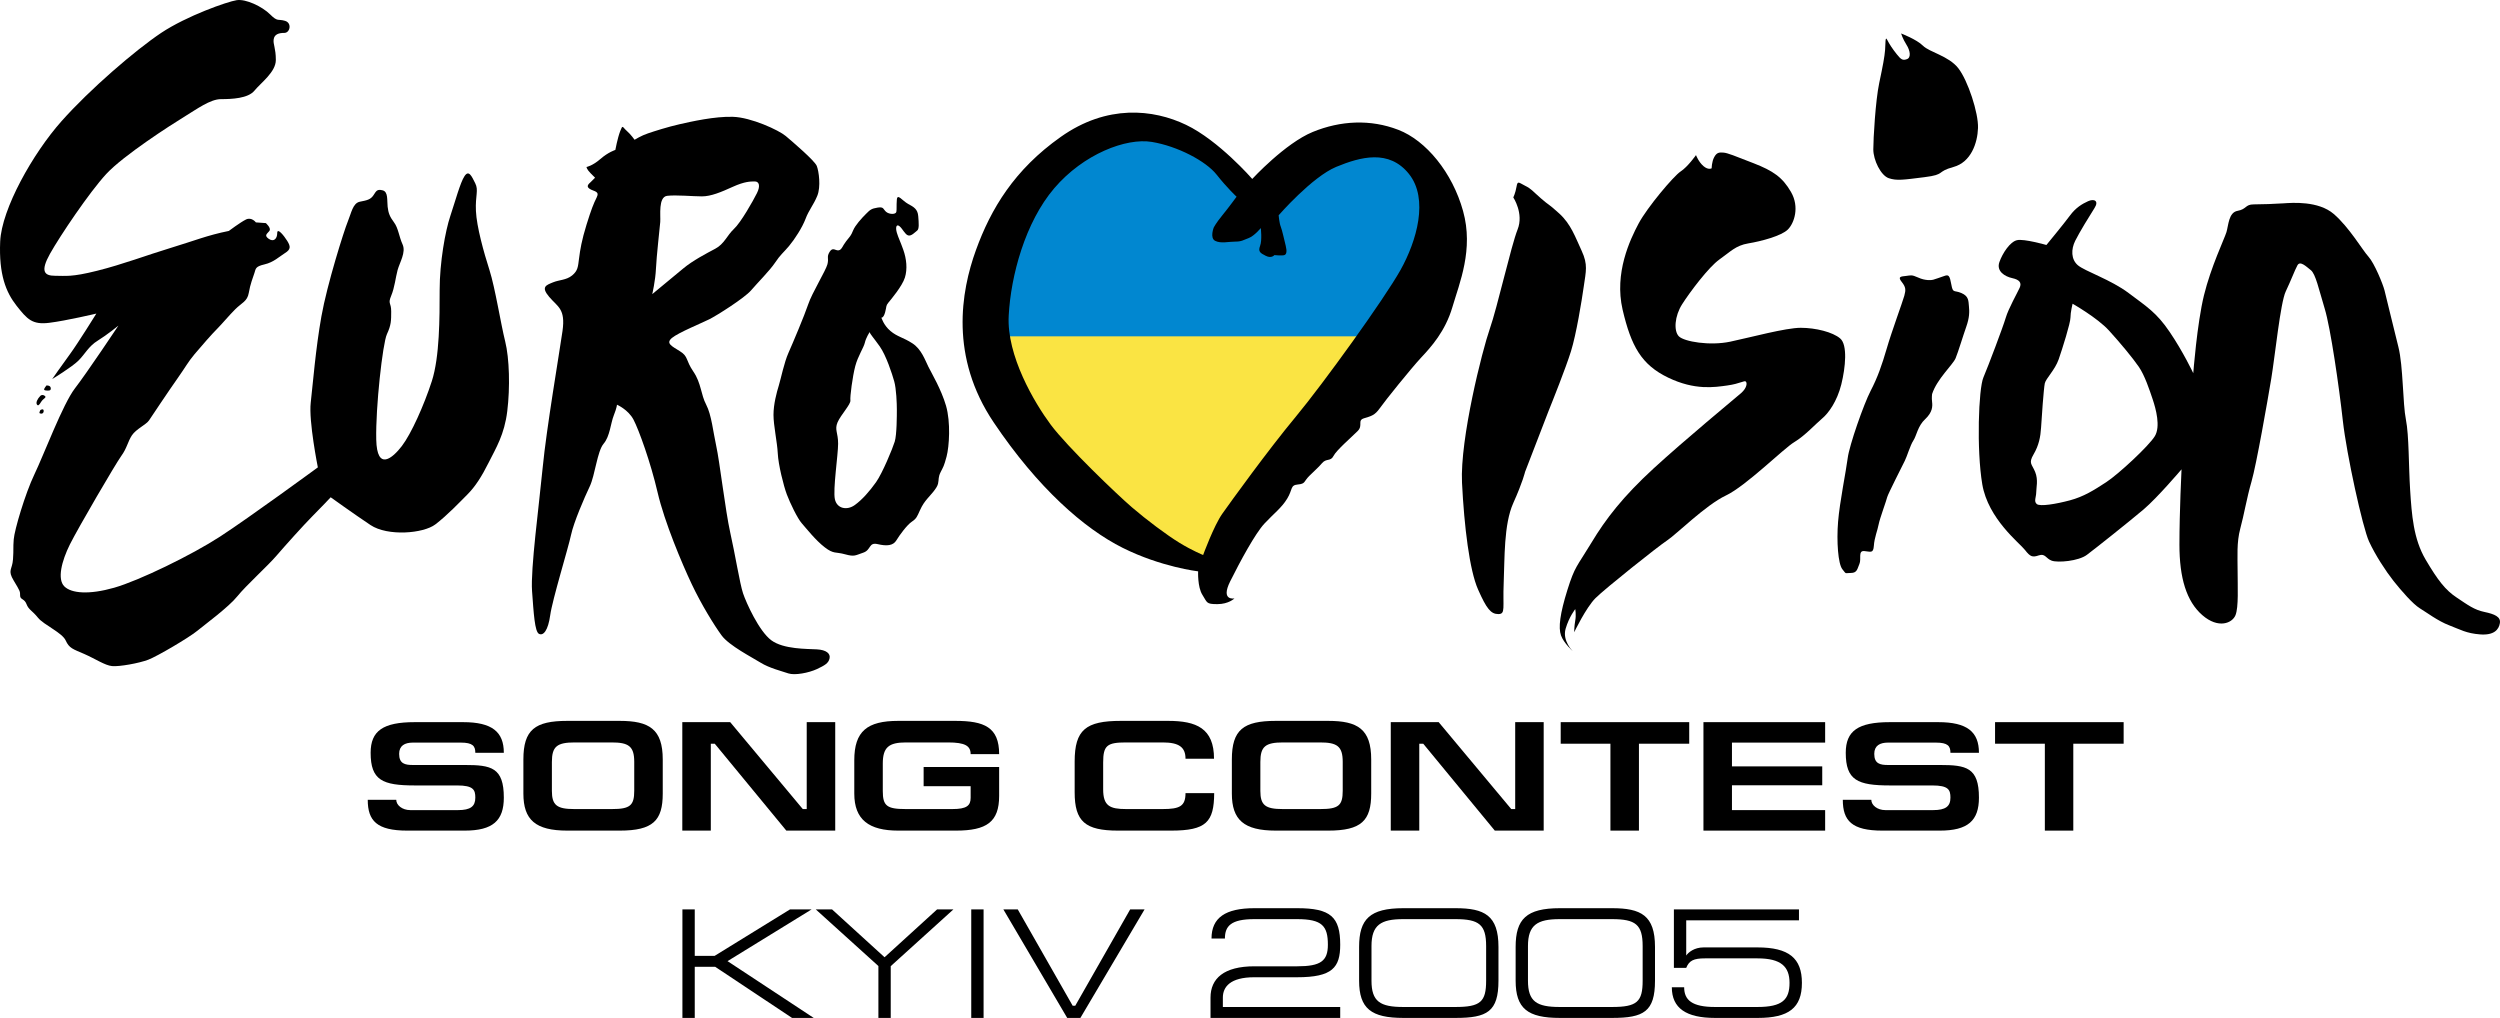
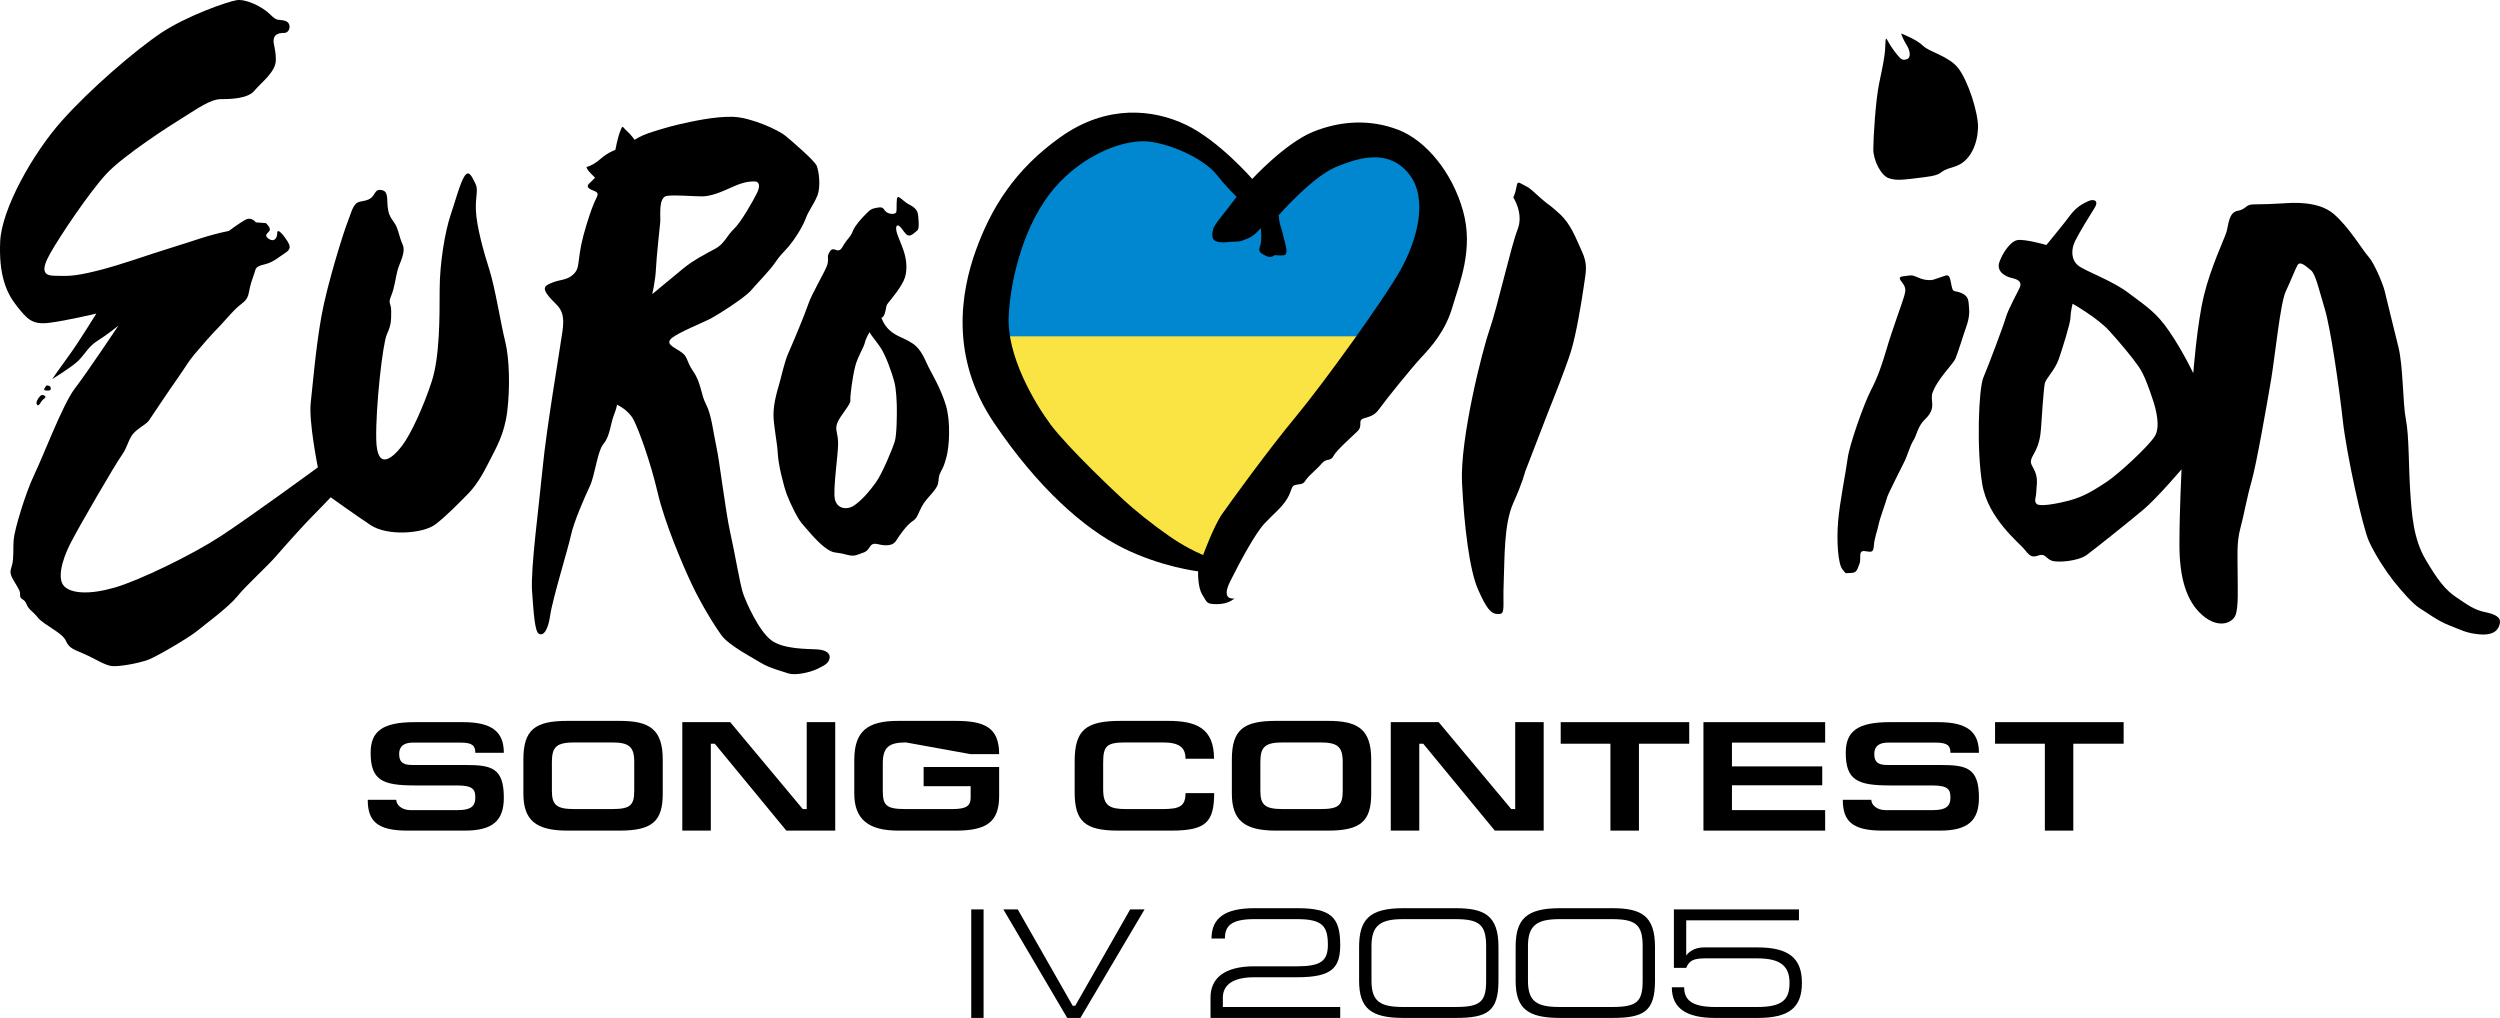
<svg xmlns="http://www.w3.org/2000/svg" version="1.0" width="849.765" height="345.999" id="svg2">
  <defs id="defs145" />
  <path d="M 335.347,109.608 C 335.724,110.682 353.157,151.727 353.157,151.727 L 390.195,182.948 L 411.255,189.857 L 432.673,166.252 L 474.79,115.048 L 475.888,100.165 L 335.347,109.608 z " style="fill:#fae443;fill-opacity:1;fill-rule:evenodd;stroke-width:0;stroke-linecap:butt;stroke-linejoin:miter;stroke-miterlimit:2.613" id="path14" />
  <path d="M 334.988,114.327 L 477.701,114.327 L 484.596,97.989 L 487.144,67.112 L 474.433,49.319 L 456.281,48.961 L 435.94,64.936 L 422.134,63.844 L 406.892,50.416 L 374.576,43.879 C 374.576,43.879 351.325,60.575 349.512,62.746 C 347.699,64.936 334.988,95.084 334.988,95.084 L 334.988,114.327 z " style="fill:#0187d0;fill-opacity:1;fill-rule:evenodd;stroke-width:0;stroke-linecap:butt;stroke-linejoin:miter;stroke-miterlimit:2.613" id="path18" />
  <path d="M 77.78,78.499 C 70.508,79.954 65.919,81.879 57.93,84.296 C 49.94,86.714 41.705,89.871 32.979,92.042 C 24.272,94.233 22.327,93.739 18.701,93.739 C 15.074,93.739 13.62,92.289 17.001,86.245 C 20.401,80.182 30.316,65.43 36.134,59.12 C 41.951,52.834 58.156,42.424 62.519,39.76 C 66.882,37.1 71.472,33.696 75.117,33.696 C 78.744,33.696 84.315,33.474 86.487,30.81 C 88.659,28.146 93.759,24.5 93.759,20.4 C 93.759,16.285 92.777,15.076 93.022,13.374 C 93.268,11.677 94.722,11.184 96.649,11.184 C 98.594,11.184 99.312,7.804 96.894,7.089 C 94.477,6.349 94.477,7.558 91.813,4.893 C 89.15,2.234 83.579,-0.43 80.443,0.058 C 77.289,0.551 63.482,5.387 54.775,11.184 C 46.069,17.001 30.562,30.317 20.891,41.215 C 11.202,52.114 0.55,70.98 0.059,82.125 C -0.413,93.27 2.004,99.314 5.631,103.922 C 9.257,108.511 10.957,110.454 16.774,109.72 C 22.573,109.004 32.753,106.586 32.753,106.586 C 32.753,106.586 26.445,116.745 23.781,120.371 C 21.118,123.998 17.737,128.852 17.737,128.852 C 17.737,128.852 24.518,124.738 26.69,122.542 C 28.881,120.371 30.09,117.707 33.225,115.783 C 36.379,113.839 40.251,110.682 40.251,110.682 C 40.251,110.682 29.599,126.662 25.481,131.99 C 21.364,137.314 14.829,154.749 11.675,161.282 C 8.539,167.819 4.913,180.168 4.667,183.325 C 4.422,186.458 4.667,186.458 4.422,190.104 C 4.176,193.73 2.476,193.73 4.667,197.357 C 6.839,200.983 6.839,200.983 6.839,202.438 C 6.839,203.894 8.294,203.401 9.011,205.349 C 9.748,207.293 10.957,207.52 12.902,209.957 C 14.829,212.375 21.118,215.034 22.327,217.698 C 23.536,220.362 24.763,220.609 28.635,222.287 C 32.507,223.989 35.642,226.16 38.079,226.406 C 40.497,226.653 47.277,225.444 50.412,224.235 C 53.566,223.027 64.219,216.717 66.882,214.546 C 69.545,212.375 77.78,206.311 80.67,202.685 C 83.579,199.059 91.096,192.275 93.985,188.876 C 96.894,185.496 103.203,178.471 106.092,175.56 C 109.001,172.673 112.401,169.028 112.401,169.028 C 112.401,169.028 120.145,174.598 125.943,178.471 C 131.76,182.344 143.867,181.377 147.984,178.243 C 152.102,175.091 156.219,170.725 158.882,168.065 C 161.527,165.401 163.717,162.021 166.135,157.167 C 168.553,152.332 171.461,147.724 172.425,139.731 C 173.407,131.744 173.161,121.827 171.707,116.01 C 170.252,110.213 168.307,97.859 166.381,91.815 C 164.435,85.752 162.017,77.044 161.772,71.72 C 161.527,66.392 162.754,64.695 161.527,62.277 C 160.318,59.859 159.354,57.669 157.9,59.859 C 156.446,62.03 154.765,68.321 153.065,73.417 C 151.365,78.499 149.439,89.151 149.439,98.594 C 149.439,108.022 149.439,121.334 146.776,129.573 C 144.112,137.807 139.75,147.497 136.595,151.611 C 133.46,155.712 128.134,160.319 127.888,149.421 C 127.642,138.523 130.06,116.745 131.514,113.593 C 132.969,110.454 132.969,109.004 132.969,105.847 C 132.969,102.694 131.76,103.429 132.969,100.523 C 134.178,97.612 134.423,94.479 135.141,91.815 C 135.878,89.151 138.05,85.752 136.841,83.088 C 135.632,80.428 135.386,77.517 133.932,75.593 C 132.478,73.644 132.006,72.436 131.76,70.265 C 131.514,68.094 132.006,65.183 130.06,64.695 C 128.134,64.201 127.888,64.936 126.925,66.392 C 125.943,67.847 124.734,68.094 122.317,68.563 C 119.899,69.056 119.408,72.436 118.199,75.346 C 116.99,78.252 111.173,96.65 109.247,107.549 C 107.301,118.447 106.338,130.535 105.62,136.845 C 104.883,143.13 108.038,158.864 108.038,158.864 C 108.038,158.864 84.561,176.053 74.872,182.344 C 65.182,188.649 47.277,197.357 38.796,199.774 C 30.316,202.192 24.272,201.723 21.855,199.305 C 19.437,196.868 20.891,190.824 23.781,185.003 C 26.69,179.206 39.288,157.655 41.214,154.991 C 43.16,152.332 43.405,150.156 44.84,147.966 C 46.295,145.795 49.695,144.339 50.658,142.889 C 51.621,141.433 57.438,132.725 60.347,128.606 C 63.256,124.491 63.728,123.282 66.146,120.371 C 68.582,117.465 72.208,113.346 73.908,111.663 C 75.589,109.966 77.78,107.302 79.952,105.131 C 82.124,102.941 84.069,102.467 84.561,99.561 C 85.033,96.65 86.015,94.233 86.487,92.777 C 86.978,91.322 86.733,90.606 89.887,89.871 C 93.022,89.151 94.967,87.207 96.894,85.998 C 98.839,84.79 98.839,83.827 97.631,81.879 C 96.422,79.954 94.231,77.29 94.231,79.219 C 94.231,81.163 93.022,82.372 91.322,81.163 C 89.641,79.954 90.85,79.461 91.568,78.499 C 92.305,77.517 90.359,75.835 90.359,75.835 L 86.978,75.593 C 86.978,75.593 85.524,73.644 83.579,74.626 C 81.652,75.593 77.78,78.499 77.78,78.499 z " style="fill:#000000;fill-rule:evenodd;stroke-width:0;stroke-linecap:butt;stroke-linejoin:miter;stroke-miterlimit:2.613" id="path22" />
  <path d="M 15.792,131.023 C 15.187,131.874 14.47,132.595 15.565,132.725 C 16.642,132.836 17.379,132.836 17.246,131.874 C 17.133,130.912 15.792,131.023 15.792,131.023 z " style="fill:#000000;fill-rule:evenodd;stroke-width:0;stroke-linecap:butt;stroke-linejoin:miter;stroke-miterlimit:2.613" id="path26" />
  <path d="M 13.733,134.538 C 12.657,135.636 12.165,136.845 12.525,137.449 C 12.902,138.054 13.261,137.807 13.979,136.598 C 14.715,135.389 16.037,135.143 15.187,134.538 C 14.338,133.934 13.733,134.538 13.733,134.538 z " style="fill:#000000;fill-rule:evenodd;stroke-width:0;stroke-linecap:butt;stroke-linejoin:miter;stroke-miterlimit:2.613" id="path30" />
-   <path d="M 13.733,139.374 C 13.261,140.336 13.261,140.471 13.865,140.582 C 14.47,140.713 14.942,140.225 14.829,139.504 C 14.715,138.769 13.733,139.374 13.733,139.374 z " style="fill:#000000;fill-rule:evenodd;stroke-width:0;stroke-linecap:butt;stroke-linejoin:miter;stroke-miterlimit:2.613" id="path34" />
  <path d="M 277.627,220.72 C 274.359,220.532 266.351,220.72 262.177,217.64 C 258.003,214.546 253.659,204.933 252.563,201.665 C 251.468,198.396 249.844,188.218 248.2,180.966 C 246.576,173.693 244.574,156.616 243.479,151.727 C 242.402,146.815 241.854,141.018 240.041,137.56 C 238.209,134.123 238.398,130.308 235.678,126.304 C 232.958,122.32 234.035,121.222 231.145,119.409 C 228.236,117.596 226.235,116.692 228.407,114.859 C 230.597,113.046 238.587,109.778 241.118,108.511 C 243.667,107.244 253.111,101.258 255.283,98.71 C 257.455,96.157 261.648,91.984 263.461,89.267 C 265.275,86.545 266.181,85.998 268.183,83.639 C 270.166,81.274 272.716,77.29 273.812,74.384 C 274.888,71.473 276.531,69.66 277.797,66.561 C 279.062,63.486 278.344,58.216 277.627,56.402 C 276.89,54.589 269.449,48.241 267.088,46.239 C 264.727,44.237 255.283,39.876 249.107,39.707 C 242.931,39.518 234.942,41.331 230.956,42.235 C 226.952,43.144 222.419,44.595 220.247,45.335 C 218.056,46.05 215.695,47.506 215.695,47.506 C 215.695,47.506 214.43,45.692 212.976,44.426 C 211.521,43.144 211.71,42.235 210.804,44.595 C 209.897,46.959 209.16,50.963 209.16,50.963 C 209.16,50.963 206.799,51.678 204.079,54.043 C 201.36,56.402 199.358,56.76 199.358,56.76 C 199.358,56.76 199.358,57.495 200.812,58.95 C 202.266,60.406 202.266,60.406 202.266,60.406 C 202.266,60.406 201.36,61.31 200.812,61.861 C 200.264,62.388 198.999,63.297 200.453,64.201 C 201.907,65.125 203.91,64.936 202.814,67.112 C 201.719,69.303 201.001,71.116 199.358,76.386 C 197.733,81.637 197.186,84.901 196.827,87.811 C 196.449,90.717 196.449,91.984 194.466,93.628 C 192.464,95.253 190.103,95.084 187.931,95.988 C 185.74,96.897 183.738,97.443 186.647,100.881 C 189.555,104.338 192.275,104.884 191.199,112.514 C 190.103,120.125 185.74,145.737 184.475,158.811 C 183.209,171.88 180.301,193.484 180.848,200.925 C 181.396,208.371 181.755,214.734 183.209,215.45 C 184.663,216.19 186.288,214.376 187.024,209.106 C 187.742,203.836 193.181,186.212 194.088,181.87 C 195.014,177.508 198.64,169.158 200.453,165.343 C 202.266,161.528 203.003,153.366 205.175,150.818 C 207.347,148.27 207.536,143.923 208.631,141.187 C 209.708,138.465 209.708,137.56 209.708,137.56 C 209.708,137.56 213.523,139.204 215.337,142.642 C 217.15,146.099 221.154,157.167 223.515,167.345 C 225.876,177.508 231.863,191.671 235.13,198.565 C 238.398,205.48 242.761,212.544 245.292,216.001 C 247.841,219.453 255.642,223.442 258.551,225.256 C 261.459,227.069 265.822,228.161 267.994,228.901 C 270.166,229.617 274.888,228.713 277.627,227.446 C 280.347,226.16 281.612,225.444 281.971,223.8 C 282.348,222.176 280.895,220.889 277.627,220.72 z M 221.702,99.977 C 221.702,99.977 222.778,95.441 222.967,91.269 C 223.156,87.091 224.232,77.648 224.421,75.458 C 224.591,73.287 223.685,66.938 226.782,66.561 C 229.861,66.203 235.489,66.75 238.587,66.75 C 241.665,66.75 245.122,65.299 249.107,63.486 C 253.111,61.673 255.113,61.673 256.549,61.673 C 258.003,61.673 258.551,63.123 257.285,65.657 C 256.02,68.205 251.827,75.646 249.466,77.817 C 247.124,80.012 246.198,82.918 243.12,84.543 C 240.041,86.187 235.489,88.546 232.222,91.269 C 228.954,93.986 221.702,99.977 221.702,99.977 z " style="fill:#000000;fill-rule:evenodd;stroke-width:0;stroke-linecap:butt;stroke-linejoin:miter;stroke-miterlimit:2.613" id="path38" />
  <path d="M 321.559,137.918 C 319.916,132.29 316.648,126.851 315.571,124.68 C 314.476,122.489 313.211,118.674 310.113,116.692 C 307.034,114.685 305.032,114.497 302.672,112.514 C 300.311,110.513 299.593,107.964 299.593,107.964 C 299.593,107.964 300.311,108.153 300.858,106.151 C 301.406,104.149 301.047,103.98 301.954,102.883 C 302.86,101.79 306.676,97.255 307.582,94.344 C 308.489,91.438 308.13,88 307.034,84.901 C 305.939,81.826 305.391,80.917 304.844,79.103 C 304.315,77.29 304.673,76.004 305.769,76.913 C 306.845,77.817 307.582,79.65 308.658,80.012 C 309.754,80.37 311.019,78.915 311.756,78.368 C 312.474,77.817 312.304,75.835 312.115,73.475 C 311.926,71.116 310.661,70.376 308.658,69.303 C 306.676,68.205 305.032,65.657 304.844,67.847 C 304.673,70.018 304.844,71.116 304.673,72.02 C 304.485,72.929 302.312,72.929 301.217,72.02 C 300.14,71.116 300.499,70.207 298.308,70.565 C 296.136,70.927 295.778,71.285 294.323,72.74 C 292.869,74.191 290.697,76.555 289.96,78.368 C 289.242,80.182 288.884,80.37 287.599,82.014 C 286.334,83.639 286.145,84.901 285.068,85.089 C 283.973,85.278 283.066,83.827 281.971,85.641 C 280.895,87.454 281.801,87.623 281.253,89.813 C 280.705,91.984 275.983,99.614 274.718,103.429 C 273.434,107.244 269.449,116.692 267.994,119.956 C 266.54,123.224 265.444,128.664 264.727,131.023 C 263.99,133.388 262.914,137.391 262.914,141.018 C 262.914,144.644 264.179,150.272 264.368,154.087 C 264.538,157.902 266.351,165.155 267.447,168.065 C 268.542,170.971 271.073,176.242 272.527,177.866 C 273.982,179.51 277.249,183.683 280.347,186.042 C 283.425,188.407 283.973,187.498 287.241,188.407 C 290.508,189.311 290.697,188.765 293.417,187.856 C 296.136,186.951 295.23,184.229 298.308,184.95 C 301.406,185.685 303.578,185.496 304.673,183.683 C 305.769,181.87 308.3,178.413 309.943,177.32 C 311.567,176.242 311.756,175.507 312.663,173.519 C 313.57,171.518 314.287,170.613 315.194,169.516 C 316.1,168.423 318.461,166.064 318.839,164.439 C 319.198,162.795 318.839,162.263 319.745,160.431 C 320.652,158.617 320.822,158.617 321.748,155.18 C 322.654,151.727 323.183,143.546 321.559,137.918 z M 304.126,150.103 C 303.408,152.443 299.952,160.813 297.779,163.888 C 295.589,166.968 293.058,169.879 290.508,171.692 C 287.958,173.519 284.521,172.973 283.784,169.704 C 283.066,166.441 284.88,154.633 284.88,150.818 C 284.88,147.003 283.614,146.099 284.691,143.546 C 285.786,141.018 289.242,137.391 289.054,136.105 C 288.884,134.838 289.79,127.948 290.697,124.491 C 291.603,121.034 293.587,118.142 293.964,116.498 C 294.323,114.859 295.589,112.872 295.589,112.872 C 295.778,113.593 296.854,114.685 299.045,117.765 C 301.217,120.865 303.219,127.02 303.937,129.573 C 304.673,132.121 304.844,137.203 304.844,139.204 C 304.844,141.187 304.844,147.724 304.126,150.103 z " style="fill:#000000;fill-rule:evenodd;stroke-width:0;stroke-linecap:butt;stroke-linejoin:miter;stroke-miterlimit:2.613" id="path42" />
  <path d="M 497.303,71.72 C 493.677,58.651 484.727,47.752 475.284,44.126 C 465.841,40.48 455.677,40.969 446.234,44.841 C 436.79,48.714 425.647,60.822 425.647,60.822 C 425.647,60.822 414.277,47.752 403.133,42.424 C 392.008,37.1 376.275,35.398 360.542,46.543 C 344.79,57.669 336.801,70.98 331.72,85.036 C 326.639,99.068 322.767,121.334 337.783,143.604 C 352.779,165.89 368.532,179.679 381.602,186.212 C 394.671,192.749 407.251,194.204 407.251,194.204 C 407.251,194.204 407.005,199.528 408.705,202.192 C 410.405,204.856 409.914,205.349 413.785,205.349 C 417.657,205.349 419.603,203.401 419.603,203.401 C 419.603,203.401 414.768,204.382 418.149,197.603 C 421.529,190.824 426.629,181.377 429.764,177.997 C 432.919,174.598 435.581,172.673 437.508,169.516 C 439.453,166.363 438.49,164.908 441.153,164.681 C 443.816,164.439 443.082,163.699 445.025,161.775 C 446.95,159.826 447.936,159.111 449.387,157.409 C 450.823,155.712 452.278,156.94 453.26,154.991 C 454.222,153.047 459.55,148.459 461.474,146.515 C 463.423,144.586 461.247,142.889 463.665,142.168 C 466.082,141.433 467.291,141.187 468.993,138.769 C 470.676,136.352 479.645,125.207 483.025,121.58 C 486.424,117.954 491.259,112.63 493.677,104.396 C 496.094,96.157 500.949,84.79 497.303,71.72 z M 476.019,91.815 C 470.449,101.732 449.86,130.308 440.416,141.68 C 430.973,153.047 418.394,170.483 415.485,174.598 C 412.577,178.717 408.95,188.649 408.95,188.649 C 408.95,188.649 405.324,187.198 400.961,184.534 C 396.598,181.87 389.817,176.788 384.737,172.427 C 379.656,168.065 362.714,151.839 357.142,144.339 C 351.57,136.845 342.127,120.865 342.864,107.302 C 343.581,93.739 348.435,75.593 358.351,63.974 C 368.286,52.341 382.81,46.79 391.518,48.241 C 400.244,49.677 409.914,54.758 413.54,59.366 C 417.185,63.974 420.321,66.866 420.321,66.866 C 420.321,66.866 417.657,70.511 415.485,73.175 C 413.313,75.835 412.577,77.29 412.577,77.29 C 412.577,77.29 411.123,80.917 413.068,81.879 C 414.994,82.846 417.657,82.125 419.848,82.125 C 422.021,82.125 422.511,81.637 424.438,80.917 C 426.383,80.182 428.555,77.517 428.555,77.517 C 428.555,77.517 429.047,81.637 428.31,83.581 C 427.592,85.505 428.31,85.998 430.255,86.961 C 432.2,87.942 433.164,86.714 433.164,86.714 C 433.164,86.714 435.827,86.961 436.545,86.714 C 437.281,86.487 437.508,85.505 437.036,83.581 C 436.545,81.637 435.827,78.252 435.336,77.044 C 434.845,75.835 434.618,73.175 434.618,73.175 C 434.618,73.175 445.987,60.101 454.222,56.702 C 462.456,53.322 472.126,50.658 478.91,59.12 C 485.689,67.601 481.574,81.879 476.019,91.815 z " style="fill:#000000;fill-rule:evenodd;stroke-width:0;stroke-linecap:butt;stroke-linejoin:miter;stroke-miterlimit:2.613" id="path46" />
  <path d="M 518.365,160.431 C 520.913,153.898 524.916,143.377 526.353,139.731 C 527.808,136.105 532.169,125.207 533.982,119.409 C 535.796,113.593 537.628,102.336 538.349,97.255 C 539.064,92.173 539.804,90.002 537.628,85.278 C 535.438,80.559 533.982,76.197 529.998,72.571 C 525.995,68.925 526.73,70.018 523.824,67.47 C 520.913,64.936 520.555,64.201 518.365,63.123 C 516.194,62.03 515.836,61.31 515.473,63.486 C 515.096,65.657 514.381,67.112 514.381,67.112 C 514.381,67.112 518.007,72.571 515.836,78.011 C 513.66,83.45 508.941,104.527 506.388,111.779 C 503.84,119.051 496.23,149.174 496.945,164.076 C 497.685,178.959 499.498,193.846 502.404,200.379 C 505.295,206.916 506.751,208.729 509.299,208.729 C 511.828,208.729 510.754,206.558 511.112,198.208 C 511.47,189.857 511.112,178.243 514.381,170.971 C 517.649,163.699 518.365,160.431 518.365,160.431 z " style="fill:#000000;fill-rule:evenodd;stroke-width:0;stroke-linecap:butt;stroke-linejoin:miter;stroke-miterlimit:2.613" id="path50" />
-   <path d="M 535.08,214.903 C 535.08,214.903 539.064,206.558 542.333,203.289 C 545.621,200.021 563.409,185.854 566.678,183.683 C 569.946,181.512 579.747,171.692 586.642,168.423 C 593.537,165.155 606.249,152.443 609.894,150.272 C 613.521,148.101 617.147,144.097 619.318,142.284 C 621.508,140.471 624.419,136.463 625.87,130.665 C 627.306,124.849 628.045,117.219 625.492,115.048 C 622.964,112.872 617.147,111.422 612.065,111.422 C 606.984,111.422 594.992,114.685 588.097,116.141 C 581.202,117.596 572.475,116.141 570.662,114.327 C 568.849,112.514 569.211,107.418 571.759,103.429 C 574.288,99.426 580.825,90.717 584.471,88.169 C 588.097,85.641 589.911,83.45 594.272,82.73 C 598.638,82.014 605.528,80.182 607.704,78.011 C 609.894,75.835 611.707,70.376 608.797,65.299 C 605.891,60.217 602.622,58.046 596.085,55.493 C 589.553,52.945 587.246,51.983 585.791,51.867 C 584.336,51.736 583.49,51.867 582.658,53.438 C 581.807,55.005 581.807,57.195 581.807,57.195 C 581.807,57.195 580.709,57.911 579.012,56.46 C 577.33,55.005 576.479,52.718 576.479,52.718 C 576.479,52.718 573.684,56.702 571.266,58.274 C 568.849,59.859 559.899,70.511 556.988,75.951 C 554.082,81.41 548.643,92.777 551.529,105.242 C 554.44,117.707 557.95,123.998 567.036,128.364 C 576.101,132.725 582.769,131.628 587.135,131.023 C 591.477,130.419 592.933,129.21 593.421,129.703 C 593.914,130.177 593.784,131.874 591.854,133.576 C 589.911,135.254 572.475,149.668 562.07,159.222 C 551.665,168.8 545.848,176.3 540.897,184.534 C 535.931,192.749 535.327,192.391 532.774,200.514 C 530.245,208.613 529.64,213.337 530.603,216.001 C 531.565,218.66 534.587,221.325 534.587,221.325 C 534.587,221.325 530.96,217.814 532.169,213.695 C 533.378,209.58 535.438,207.046 535.438,207.046 C 535.438,207.046 535.796,208.976 535.438,210.919 C 535.08,212.844 535.08,214.903 535.08,214.903 z " style="fill:#000000;fill-rule:evenodd;stroke-width:0;stroke-linecap:butt;stroke-linejoin:miter;stroke-miterlimit:2.613" id="path54" />
  <path d="M 646.192,11.373 C 646.192,11.373 651.462,13.374 653.638,15.55 C 655.828,17.74 662.361,19.002 665.629,23.18 C 668.898,27.353 672.524,38.42 672.336,43.521 C 672.166,48.603 669.971,55.136 663.985,56.76 C 657.999,58.404 661.456,59.308 654.184,60.217 C 646.932,61.121 644.741,61.484 642.019,60.575 C 639.302,59.671 636.749,54.401 636.749,50.774 C 636.749,47.148 637.489,34.248 638.751,28.257 C 640.017,22.271 640.564,19.365 640.752,17.001 C 640.926,14.641 640.752,12.112 641.473,13.548 C 642.208,14.999 643.286,16.643 644.741,18.456 C 646.192,20.269 646.743,20.627 648.198,20.1 C 649.649,19.554 649.291,17.189 648.005,15.187 C 646.743,13.186 646.192,11.373 646.192,11.373 z " style="fill:#000000;fill-rule:evenodd;stroke-width:0;stroke-linecap:butt;stroke-linejoin:miter;stroke-miterlimit:2.613" id="path58" />
  <path d="M 656.732,133.934 C 658.357,128.852 663.816,123.945 664.72,121.769 C 665.629,119.578 667.254,114.139 668.346,111.059 C 669.444,107.964 669.444,105.982 669.255,104.149 C 669.067,102.336 669.255,100.712 666.707,99.614 C 664.174,98.521 663.816,99.803 663.27,96.708 C 662.718,93.628 662.361,93.27 660.905,93.797 C 659.455,94.344 657.641,94.895 657.09,95.084 C 656.544,95.253 654.373,95.441 652.013,94.344 C 649.649,93.27 649.46,93.628 647.836,93.797 C 646.192,93.986 644.93,93.986 646.385,95.799 C 647.836,97.612 647.836,98.521 647.289,100.523 C 646.743,102.525 642.928,112.872 641.303,118.505 C 639.659,124.133 638.204,128.306 635.845,132.836 C 633.485,137.391 628.592,151.365 628.045,155.712 C 627.494,160.073 625.323,170.613 624.777,177.32 C 624.226,184.041 624.777,191.671 626.232,193.484 C 627.683,195.297 626.948,194.751 629.119,194.751 C 631.309,194.751 631.309,193.295 632.03,191.671 C 632.765,190.031 631.478,187.121 633.674,187.309 C 635.845,187.498 636.749,188.218 636.937,185.496 C 637.111,182.779 638.204,180.226 638.562,178.243 C 638.939,176.242 641.303,169.879 641.473,168.97 C 641.661,168.065 646.743,158.071 647.459,156.616 C 648.198,155.18 649.291,151.365 650.369,149.726 C 651.462,148.101 651.825,144.832 654.373,142.473 C 656.902,140.108 656.902,138.107 656.732,136.651 C 656.544,135.201 656.732,133.934 656.732,133.934 z " style="fill:#000000;fill-rule:evenodd;stroke-width:0;stroke-linecap:butt;stroke-linejoin:miter;stroke-miterlimit:2.613" id="path62" />
  <path d="M 844.472,208.009 C 841.015,207.293 838.844,205.649 835.029,203.101 C 831.214,200.567 828.666,197.299 824.488,190.22 C 820.315,183.137 819.769,174.955 819.223,166.61 C 818.691,158.26 818.86,148.101 817.787,142.642 C 816.689,137.203 816.878,124.491 815.234,117.954 C 813.594,111.422 811.061,100.881 810.514,98.71 C 809.968,96.539 807.057,89.455 805.075,87.265 C 803.073,85.089 798.538,77.29 793.268,72.74 C 788.002,68.205 779.105,68.925 776.195,69.114 C 773.289,69.303 768.942,69.472 766.036,69.472 C 763.125,69.472 763.672,71.116 760.577,71.662 C 757.497,72.208 757.497,76.555 756.781,78.915 C 756.042,81.274 751.511,90.717 749.147,100.354 C 746.787,109.966 745.506,126.851 745.506,126.851 C 745.506,126.851 742.068,119.578 737.513,112.872 C 732.983,106.151 729.545,104.149 723.54,99.614 C 717.549,95.084 708.652,92.173 706.293,90.171 C 703.933,88.169 703.933,84.731 705.389,81.826 C 706.839,78.915 710.296,73.287 711.921,70.739 C 713.565,68.205 711.752,67.47 709.75,68.394 C 707.748,69.303 705.577,70.565 703.575,73.287 C 701.574,76.004 695.583,83.276 695.583,83.276 C 695.583,83.276 687.953,81.086 685.593,81.637 C 683.234,82.183 680.7,85.998 679.608,89.078 C 678.51,92.173 681.421,93.986 683.969,94.537 C 686.498,95.084 687.237,96.157 686.498,97.801 C 685.782,99.426 682.683,104.884 681.779,107.964 C 680.87,111.059 675.793,124.491 674.168,128.306 C 672.524,132.121 671.804,152.82 673.786,164.608 C 675.793,176.411 686.498,184.592 688.311,186.951 C 690.143,189.311 690.864,189.5 693.035,188.765 C 695.225,188.044 695.394,189.857 697.396,190.578 C 699.398,191.313 706.481,190.766 709.373,188.576 C 712.279,186.405 723.917,177.146 728.636,173.142 C 733.341,169.158 741.517,159.526 741.517,159.526 C 741.517,159.526 740.801,173.882 740.801,185.138 C 740.801,196.395 743.161,204.382 748.6,209.106 C 754.04,213.825 758.764,211.823 759.857,209.106 C 760.954,206.384 760.577,199.305 760.577,194.204 C 760.577,189.122 760.214,184.399 761.481,179.679 C 762.767,174.955 763.672,169.327 765.296,163.699 C 766.94,158.071 770.755,136.294 772.022,128.664 C 773.289,121.034 775.121,102.883 776.934,99.068 C 778.748,95.253 780.01,91.815 780.918,90.171 C 781.823,88.546 783.824,90.529 785.449,91.815 C 787.093,93.082 788.191,98.352 790.173,104.884 C 792.175,111.422 795.081,131.574 796.347,143.019 C 797.614,154.445 803.073,179.322 805.244,184.041 C 807.434,188.765 810.872,194.035 813.594,197.492 C 816.331,200.925 820.146,205.291 822.486,206.747 C 824.87,208.197 828.666,211.089 832.481,212.544 C 836.296,213.999 838.297,215.281 843.016,215.638 C 847.74,216.001 849.365,213.999 849.723,211.823 C 850.1,209.653 847.91,208.729 844.472,208.009 z M 732.432,148.27 C 730.449,151.539 720.102,161.17 715.924,163.888 C 711.752,166.61 708.295,168.8 703.575,170.067 C 698.851,171.329 693.393,172.238 692.319,171.329 C 691.222,170.425 692.126,168.97 692.126,167.345 C 692.126,165.701 692.866,163.172 691.768,160.431 C 690.675,157.713 689.408,157.544 691.222,154.445 C 693.035,151.365 693.581,148.459 693.77,145.379 C 693.939,142.284 694.679,131.932 695.037,130.308 C 695.394,128.664 698.494,125.758 699.76,122.131 C 701.022,118.505 703.764,109.778 703.764,107.964 C 703.764,106.151 704.48,103.24 704.48,103.24 C 704.48,103.24 712.83,107.964 716.833,112.326 C 720.818,116.692 724.99,121.769 726.992,124.68 C 728.994,127.571 730.618,132.479 731.716,135.747 C 732.814,139.016 734.433,145.002 732.432,148.27 z " style="fill:#000000;fill-rule:evenodd;stroke-width:0;stroke-linecap:butt;stroke-linejoin:miter;stroke-miterlimit:2.613" id="path66" />
  <path d="M 171.254,255.872 L 161.564,255.872 C 161.564,253.585 160.696,252.415 156.616,252.415 L 140.335,252.415 C 137.596,252.415 135.67,253.435 135.67,256.249 C 135.67,259.59 137.653,260.025 140.335,260.025 L 158.013,260.025 C 166.947,260.025 171.254,260.857 171.254,271.131 C 171.254,278.931 167.514,282.33 157.957,282.33 L 138.408,282.33 C 128.096,282.33 124.999,278.989 124.999,271.866 L 134.688,271.866 C 134.688,273.68 136.728,275.362 139.466,275.362 L 155.671,275.362 C 159.94,275.362 161.564,274.095 161.564,271.131 C 161.564,268.467 160.922,266.978 155.388,266.978 L 141.034,266.978 C 130.003,266.978 125.981,265.218 125.981,255.872 C 125.981,248.43 130.192,245.462 140.977,245.462 L 157.428,245.462 C 167.23,245.462 171.254,248.75 171.254,255.872 z " style="fill:#000000;fill-rule:evenodd;stroke-width:0;stroke-linecap:butt;stroke-linejoin:miter;stroke-miterlimit:2.613" id="path70" />
  <path d="M 187.591,268.844 L 187.591,259.005 C 187.591,253.754 189.291,252.357 195.354,252.357 L 207.838,252.357 C 213.599,252.357 215.582,253.585 215.582,258.947 L 215.582,268.791 C 215.582,273.776 214.184,275.004 208.008,275.004 L 195.165,275.004 C 189.291,275.004 187.591,273.68 187.591,268.844 z M 225.271,269.734 L 225.271,258.154 C 225.271,247.807 220.663,245.031 210.633,245.031 L 192.842,245.031 C 181.812,245.031 177.902,248.068 177.902,258.154 L 177.902,269.734 C 177.902,278.67 182,282.33 192.842,282.33 L 210.633,282.33 C 221.947,282.33 225.271,278.931 225.271,269.734 z " style="fill:#000000;fill-rule:evenodd;stroke-width:0;stroke-linecap:butt;stroke-linejoin:miter;stroke-miterlimit:2.613" id="path74" />
  <path d="M 248.2,245.462 L 272.867,275.004 L 274.208,275.004 L 274.208,245.462 L 283.898,245.462 L 283.898,282.33 L 267.277,282.33 L 242.95,252.792 L 241.609,252.792 L 241.609,282.33 L 231.92,282.33 L 231.92,245.462 L 248.2,245.462 z " style="fill:#000000;fill-rule:evenodd;stroke-width:0;stroke-linecap:butt;stroke-linejoin:miter;stroke-miterlimit:2.613" id="path78" />
-   <path d="M 339.615,260.707 L 339.615,270.546 C 339.615,279.404 335.347,282.33 324.921,282.33 L 305.315,282.33 C 295.4,282.33 290.376,278.67 290.376,269.734 L 290.376,258.42 C 290.376,248.542 294.757,245.031 305.315,245.031 L 324.732,245.031 C 334.534,245.031 339.615,247.164 339.615,256.341 L 329.926,256.341 C 329.926,253.527 328.056,252.357 322.22,252.357 L 307.941,252.357 C 302.105,252.357 300.065,254.02 300.065,259.537 L 300.065,268.883 C 300.065,273.887 301.406,275.004 307.828,275.004 L 323.749,275.004 C 328.585,275.004 329.926,273.834 329.926,271.17 L 329.926,267.239 L 313.947,267.239 L 313.947,260.707 L 339.615,260.707 z " style="fill:#000000;fill-rule:evenodd;stroke-width:0;stroke-linecap:butt;stroke-linejoin:miter;stroke-miterlimit:2.613" id="path82" />
+   <path d="M 339.615,260.707 L 339.615,270.546 C 339.615,279.404 335.347,282.33 324.921,282.33 L 305.315,282.33 C 295.4,282.33 290.376,278.67 290.376,269.734 L 290.376,258.42 C 290.376,248.542 294.757,245.031 305.315,245.031 L 324.732,245.031 C 334.534,245.031 339.615,247.164 339.615,256.341 L 329.926,256.341 L 307.941,252.357 C 302.105,252.357 300.065,254.02 300.065,259.537 L 300.065,268.883 C 300.065,273.887 301.406,275.004 307.828,275.004 L 323.749,275.004 C 328.585,275.004 329.926,273.834 329.926,271.17 L 329.926,267.239 L 313.947,267.239 L 313.947,260.707 L 339.615,260.707 z " style="fill:#000000;fill-rule:evenodd;stroke-width:0;stroke-linecap:butt;stroke-linejoin:miter;stroke-miterlimit:2.613" id="path82" />
  <path d="M 412.709,269.584 C 412.652,279.404 410.027,282.33 398.071,282.33 L 380.034,282.33 C 368.834,282.33 365.283,279.197 365.283,269.318 L 365.283,258.855 C 365.283,248.068 369.079,245.031 380.978,245.031 L 397.07,245.031 C 406.646,245.031 412.652,247.541 412.652,257.893 L 402.963,257.893 C 402.963,254.02 400.81,252.357 395.2,252.357 L 382.773,252.357 C 376.313,252.357 374.972,253.377 374.972,259.155 L 374.972,268.298 C 374.972,273.946 377.238,275.004 382.773,275.004 L 395.2,275.004 C 400.98,275.004 402.963,274.042 402.963,269.584 L 412.709,269.584 z " style="fill:#000000;fill-rule:evenodd;stroke-width:0;stroke-linecap:butt;stroke-linejoin:miter;stroke-miterlimit:2.613" id="path86" />
  <path d="M 428.404,268.844 L 428.404,259.005 C 428.404,253.754 430.085,252.357 436.148,252.357 L 448.632,252.357 C 454.41,252.357 456.398,253.585 456.398,258.947 L 456.398,268.791 C 456.398,273.776 454.995,275.004 448.821,275.004 L 435.978,275.004 C 430.085,275.004 428.404,273.68 428.404,268.844 z M 466.082,269.734 L 466.082,258.154 C 466.082,247.807 461.474,245.031 451.446,245.031 L 433.655,245.031 C 422.625,245.031 418.715,248.068 418.715,258.154 L 418.715,269.734 C 418.715,278.67 422.795,282.33 433.655,282.33 L 451.446,282.33 C 462.761,282.33 466.082,278.931 466.082,269.734 z " style="fill:#000000;fill-rule:evenodd;stroke-width:0;stroke-linecap:butt;stroke-linejoin:miter;stroke-miterlimit:2.613" id="path90" />
  <path d="M 489.015,245.462 L 513.68,275.004 L 515.024,275.004 L 515.024,245.462 L 524.709,245.462 L 524.709,282.33 L 508.09,282.33 L 483.765,252.792 L 482.42,252.792 L 482.42,282.33 L 472.731,282.33 L 472.731,245.462 L 489.015,245.462 z " style="fill:#000000;fill-rule:evenodd;stroke-width:0;stroke-linecap:butt;stroke-linejoin:miter;stroke-miterlimit:2.613" id="path94" />
  <path d="M 574.177,245.462 L 574.177,252.792 L 557.085,252.792 L 557.085,282.33 L 547.395,282.33 L 547.395,252.792 L 530.491,252.792 L 530.491,245.462 L 574.177,245.462 z " style="fill:#000000;fill-rule:evenodd;stroke-width:0;stroke-linecap:butt;stroke-linejoin:miter;stroke-miterlimit:2.613" id="path98" />
  <path d="M 579.012,245.462 L 620.377,245.462 L 620.377,252.415 L 588.702,252.415 L 588.702,260.499 L 619.391,260.499 L 619.391,266.92 L 588.702,266.92 L 588.702,275.362 L 620.377,275.362 L 620.377,282.33 L 579.012,282.33 L 579.012,245.462 z " style="fill:#000000;fill-rule:evenodd;stroke-width:0;stroke-linecap:butt;stroke-linejoin:miter;stroke-miterlimit:2.613" id="path102" />
  <path d="M 672.655,255.872 L 662.965,255.872 C 662.965,253.585 662.099,252.415 657.999,252.415 L 641.739,252.415 C 638.997,252.415 637.073,253.435 637.073,256.249 C 637.073,259.59 639.055,260.025 641.739,260.025 L 659.416,260.025 C 668.332,260.025 672.655,260.857 672.655,271.131 C 672.655,278.931 668.917,282.33 659.358,282.33 L 639.809,282.33 C 629.477,282.33 626.382,278.989 626.382,271.866 L 636.072,271.866 C 636.072,273.68 638.112,275.362 640.849,275.362 L 657.071,275.362 C 661.321,275.362 662.965,274.095 662.965,271.131 C 662.965,268.467 662.322,266.978 656.79,266.978 L 642.435,266.978 C 631.406,266.978 627.383,265.218 627.383,255.872 C 627.383,248.43 631.575,245.462 642.377,245.462 L 658.831,245.462 C 668.632,245.462 672.655,248.75 672.655,255.872 z " style="fill:#000000;fill-rule:evenodd;stroke-width:0;stroke-linecap:butt;stroke-linejoin:miter;stroke-miterlimit:2.613" id="path106" />
  <path d="M 721.838,245.462 L 721.838,252.792 L 704.726,252.792 L 704.726,282.33 L 695.056,282.33 L 695.056,252.792 L 678.133,252.792 L 678.133,245.462 L 721.838,245.462 z " style="fill:#000000;fill-rule:evenodd;stroke-width:0;stroke-linecap:butt;stroke-linejoin:miter;stroke-miterlimit:2.613" id="path110" />
-   <path d="M 236.15,345.999 L 231.957,345.999 L 231.957,309.112 L 236.15,309.112 L 236.15,324.903 L 242.912,324.903 L 268.523,309.112 L 275.87,309.112 L 247.294,326.697 L 276.588,345.999 L 269.222,345.999 L 243.101,328.626 L 236.15,328.626 L 236.15,345.999 z " style="fill:#000000;fill-rule:evenodd;stroke-width:0;stroke-linecap:butt;stroke-linejoin:miter;stroke-miterlimit:2.613" id="path114" />
-   <path d="M 324.07,309.112 L 302.766,328.399 L 302.766,345.999 L 298.573,345.999 L 298.573,328.36 L 277.287,309.112 L 282.821,309.112 L 300.669,325.377 L 318.518,309.112 L 324.07,309.112 z " style="fill:#000000;fill-rule:evenodd;stroke-width:0;stroke-linecap:butt;stroke-linejoin:miter;stroke-miterlimit:2.613" id="path118" />
  <path d="M 334.326,345.999 L 330.134,345.999 L 330.134,309.112 L 334.326,309.112 L 334.326,345.999 z " style="fill:#000000;fill-rule:evenodd;stroke-width:0;stroke-linecap:butt;stroke-linejoin:miter;stroke-miterlimit:2.613" id="path122" />
  <path d="M 389.043,309.112 L 367.228,345.999 L 362.752,345.999 L 341.051,309.112 L 345.942,309.112 L 364.603,341.846 L 365.491,341.846 L 384.151,309.112 L 389.043,309.112 z " style="fill:#000000;fill-rule:evenodd;stroke-width:0;stroke-linecap:butt;stroke-linejoin:miter;stroke-miterlimit:2.613" id="path126" />
  <path d="M 455.547,345.999 L 411.463,345.999 L 411.463,339.09 C 411.463,332.61 415.995,328.452 426.383,328.452 L 440.964,328.452 C 448.898,328.452 451.354,326.658 451.354,321.127 C 451.354,314.759 449.425,312.419 440.908,312.419 L 426.327,312.419 C 418.394,312.419 416.354,314.798 416.354,319.009 L 411.802,319.009 C 411.802,311.892 416.581,308.701 426.383,308.701 L 440.964,308.701 C 452.278,308.701 455.547,311.665 455.547,321.127 C 455.547,328.887 452.863,332.175 440.908,332.175 L 426.327,332.175 C 418.111,332.175 415.656,335.483 415.656,339.09 L 415.656,342.281 L 455.547,342.281 L 455.547,345.999 z " style="fill:#000000;fill-rule:evenodd;stroke-width:0;stroke-linecap:butt;stroke-linejoin:miter;stroke-miterlimit:2.613" id="path130" />
  <path d="M 505.146,321.562 L 505.146,333.345 C 505.146,340.526 503.216,342.281 494.697,342.281 L 476.961,342.281 C 469.09,342.281 466.179,340.41 466.179,333.345 L 466.179,321.562 C 466.179,314.382 469.39,312.419 476.961,312.419 L 494.697,312.419 C 502.742,312.419 505.146,314.271 505.146,321.562 z M 509.338,333.345 L 509.338,321.862 C 509.338,311.133 504.556,308.701 494.755,308.701 L 477.019,308.701 C 465.594,308.701 461.968,312.419 461.968,321.862 L 461.968,333.345 C 461.968,342.808 466.068,345.999 477.019,345.999 L 494.755,345.999 C 505.484,345.999 509.338,343.867 509.338,333.345 z " style="fill:#000000;fill-rule:evenodd;stroke-width:0;stroke-linecap:butt;stroke-linejoin:miter;stroke-miterlimit:2.613" id="path134" />
  <path d="M 558.347,321.562 L 558.347,333.345 C 558.347,340.526 556.422,342.281 547.903,342.281 L 530.167,342.281 C 522.291,342.281 519.366,340.41 519.366,333.345 L 519.366,321.562 C 519.366,314.382 522.576,312.419 530.167,312.419 L 547.903,312.419 C 555.949,312.419 558.347,314.271 558.347,321.562 z M 562.544,333.345 L 562.544,321.862 C 562.544,311.133 557.762,308.701 547.961,308.701 L 530.225,308.701 C 518.8,308.701 515.174,312.419 515.174,321.862 L 515.174,333.345 C 515.174,342.808 519.255,345.999 530.225,345.999 L 547.961,345.999 C 558.69,345.999 562.544,343.867 562.544,333.345 z " style="fill:#000000;fill-rule:evenodd;stroke-width:0;stroke-linecap:butt;stroke-linejoin:miter;stroke-miterlimit:2.613" id="path138" />
  <path d="M 597.482,345.999 L 582.958,345.999 C 573.157,345.999 568.264,342.697 568.264,335.574 L 572.456,335.574 C 572.456,339.936 575.139,342.281 582.958,342.281 L 597.371,342.281 C 605.891,342.281 608.27,339.728 608.27,334.085 C 608.27,328.568 605.417,325.754 597.371,325.754 L 579.52,325.754 C 575.724,325.754 574.158,326.489 573.157,328.984 L 568.965,328.984 L 568.965,309.112 L 611.48,309.112 L 611.48,312.835 L 573.157,312.835 L 573.157,324.792 C 573.858,323.733 575.894,322.031 579.051,322.031 L 597.371,322.031 C 608.042,322.031 612.481,325.696 612.481,334.085 C 612.481,342.6 607.984,345.999 597.482,345.999 z " style="fill:#000000;fill-rule:evenodd;stroke-width:0;stroke-linecap:butt;stroke-linejoin:miter;stroke-miterlimit:2.613" id="path142" />
</svg>